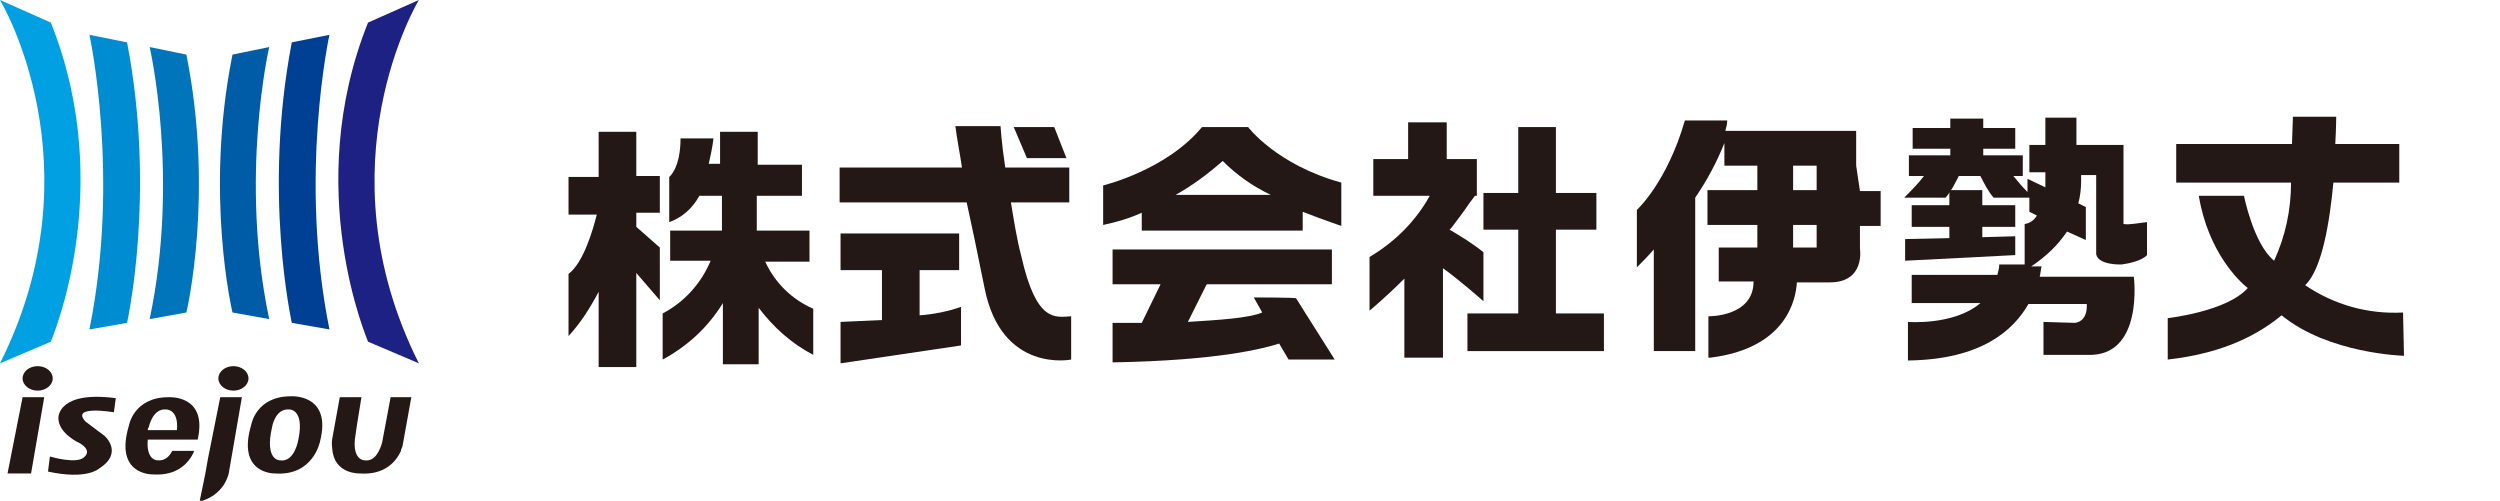
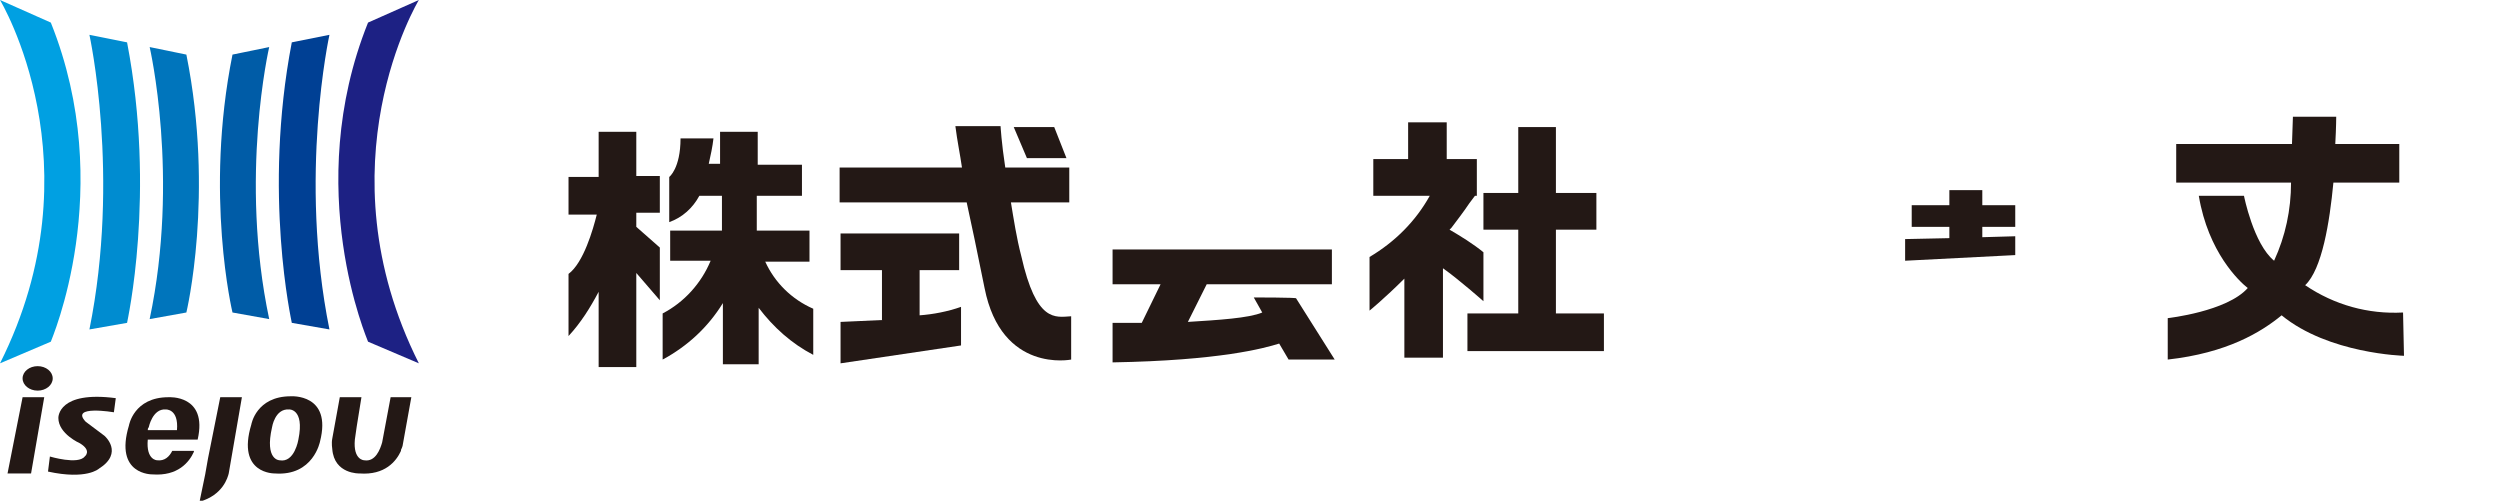
<svg xmlns="http://www.w3.org/2000/svg" version="1.1" id="_レイヤー_2" x="0px" y="0px" viewBox="0 0 265.6 53.2" style="enable-background:new 0 0 265.6 53.2;" xml:space="preserve">
  <style type="text/css">
	.st0{fill:#231815;}
	.st1{fill:#004094;}
	.st2{fill:#1D2184;}
	.st3{fill:#00A0E2;}
	.st4{fill:#008CD0;}
	.st5{fill:#005CA7;}
	.st6{fill:#0075BC;}
</style>
  <g id="_レイヤー_1-2">
    <g>
      <path class="st0" d="M97.7,28.7h4.2v-3.9H89.3v3.9h4.4V34c-2.4,0.1-4.4,0.2-4.4,0.2v4.4l12.8-1.9v-4.1c-1.4,0.5-3,0.8-4.4,0.9    C97.7,33.6,97.7,28.7,97.7,28.7z" />
      <polygon class="st0" points="165.3,24.4 169.6,24.4 169.6,20.5 165.3,20.5 165.3,13.5 161.3,13.5 161.3,20.5 157.6,20.5     157.6,24.4 161.3,24.4 161.3,33.3 155.9,33.3 155.9,37.3 170.4,37.3 170.4,33.3 165.3,33.3   " />
      <path class="st0" d="M70.1,31.9v-5.6l-2.5-2.2v-1.5h2.5v-3.9h-2.5V14h-4v4.8h-3.2v4h3c-0.4,1.6-1.4,5.1-3,6.3v6.6    c1.3-1.4,2.3-3,3.2-4.7v8h4V29C67.6,29,70.1,31.9,70.1,31.9z" />
      <path class="st0" d="M81.3,27.8H86v-3.3h-5.6v-3.7h4.8v-3.3h-4.7V14h-4v3.4h-1.2c0.2-0.9,0.4-1.8,0.5-2.7h-3.5    c0,3.2-1.2,4.1-1.2,4.1v4.8c1.4-0.5,2.5-1.5,3.2-2.8h2.4v3.7h-5.5v3.2h4.3c-1,2.4-2.8,4.4-5.1,5.6v4.9c2.6-1.4,4.8-3.4,6.4-6v6.5    h3.8v-6c1.6,2.1,3.5,3.8,5.8,5v-4.9C84.1,31.8,82.3,30,81.3,27.8z" />
      <path class="st0" d="M108.5,27.2c-0.5-1.9-0.8-3.9-1.1-5.7h6.2v-3.7h-6.8c-0.4-2.6-0.5-4.4-0.5-4.4h-4.8c0.2,1.6,0.5,3,0.7,4.4    h-13v3.7h13.5c0.5,2.3,1.1,5.1,1.9,9.1c1.8,9.1,9.2,7.6,9.2,7.6v-4.6C112.1,33.7,110.1,34.3,108.5,27.2z" />
-       <path class="st0" d="M132.6,13.5h-4.9c-3.8,4.6-10.5,6.2-10.5,6.2v4.2c1.4-0.3,2.8-0.7,4.1-1.3v1.9h17.1v-2    c2.3,0.9,4.1,1.5,4.1,1.5v-4.6C135.6,17.5,132.6,13.5,132.6,13.5L132.6,13.5z M124.9,20.7c1.8-1,3.4-2.2,5-3.6    c1.5,1.5,3.2,2.7,5.1,3.6H124.9z" />
      <path class="st0" d="M133.2,31.6l0.9,1.6c-1.4,0.6-4.7,0.8-7.9,1l2-4h13.3v-3.7h-23.3v3.7h5.1l-2,4.1h-3.1v4.2    c11.4-0.2,16.1-1.5,17.7-2l1,1.7h4.9l-4.1-6.5C137.9,31.6,133.2,31.6,133.2,31.6z" />
      <polygon class="st0" points="113.3,16.8 112,13.5 107.7,13.5 109.1,16.8   " />
      <path class="st0" d="M157.6,32v-5.2c-1.1-0.9-2.4-1.7-3.6-2.4l0.2-0.2l0,0c0.6-0.8,1.3-1.7,1.9-2.6l0,0l0.6-0.8h0.2v-3.9h-3.2V13    h-4.1v3.9h-3.7v3.9h6c-1.5,2.7-3.7,4.9-6.4,6.5v5.7c0,0,1.6-1.3,3.7-3.4V38h4.1v-9.5C155,29.7,157.6,32,157.6,32L157.6,32z" />
-       <path class="st0" d="M197.2,17.6v-3.7h-13.9c0.1-0.4,0.2-0.7,0.2-1.1h-4.5c-1.9,6.6-5.1,9.5-5.1,9.5v6.1c0.6-0.6,1.2-1.2,1.8-1.9    v10.8h4.4V21c1.3-1.9,2.3-3.8,3.1-5.8v2.4h3.5v2.6h-5.3v3.7h5.3v2.4h-4.1v3.6h3.7c0,3.8-4.8,3.7-4.8,3.7V38h0.2    c8.1-1,9.1-6.2,9.2-8h3.5c3.8,0,3.2-3.6,3.2-3.6V24h2.2v-3.7h-2.2L197.2,17.6L197.2,17.6z M190.5,17.6h2.5v2.6h-2.5V17.6z     M193,26.3h-2.5v-2.4h2.5V26.3z" />
      <polygon class="st0" points="202.4,25.4 202.4,27.7 214.1,27.1 214.1,25.1 210.6,25.2 210.6,24.1 214.1,24.1 214.1,21.8     210.6,21.8 210.6,20.2 207.1,20.2 207.1,21.8 203.1,21.8 203.1,24.1 207.1,24.1 207.1,25.3   " />
-       <path class="st0" d="M225.6,23.8v-8.4h-5v-2.9h-3.3v2.9h-1.7v2.9h1.7V19l0,0v0.9l-1.9-0.9v1.4c-0.6-0.6-1-1.1-1.5-1.7h1v-2.2h-4.2    v-0.7h3.4v-2.2h-3.4v-1h-3.5v1h-4v2.2h4v0.7h-4.4v2.2h1.6c-0.6,0.8-1.4,1.6-2.1,2.3h4.4c0.6-0.7,1-1.5,1.4-2.3h2.3    c0.4,0.8,0.8,1.6,1.4,2.3h3.8v1.5l0.8,0.4c-0.3,0.5-0.7,0.8-1.3,0.9v4.3h-2.7c0,0.4-0.1,0.7-0.2,1.1h-9.1v3h7.3    c-2.8,2.4-7.7,2-7.7,2v4.1c7.8-0.1,11.2-3.2,12.8-6h6.2c0.1,2-1.3,2-1.3,2l-3.3-0.1v3.5h4.6c6.1,0.3,5-8.3,5-8.3h-10    c0.1-0.4,0.1-0.7,0.2-1.1h-1.1c1.5-1,2.8-2.2,3.8-3.7l2,0.9v-3.5l-0.8-0.4c0.2-0.7,0.3-1.6,0.3-2.3l0,0v-0.7h1.6v8.3v0.1    c0.2,1.2,2.7,1.1,2.7,1.1c2.2-0.3,2.7-1,2.7-1v-3.5C227.1,23.7,226.3,23.9,225.6,23.8L225.6,23.8z" />
      <path class="st0" d="M255.3,33.2c-3.7,0.2-7.3-0.8-10.4-2.9c1.8-1.7,2.6-6.7,3-10.9h7v-4.1h-6.8c0.1-1.8,0.1-2.9,0.1-2.9h-4.6    l-0.1,2.9h-12.3v4.1h12.2c0,2.9-0.6,5.7-1.8,8.3l0,0c-2.2-1.8-3.2-6.9-3.2-6.9h-4.8c1,6,4.3,9.1,5.2,9.8c-2.2,2.5-8.5,3.2-8.5,3.2    v4.4c6.3-0.7,9.9-2.9,12.1-4.7c5,4.1,13,4.3,13,4.3L255.3,33.2z" />
      <g>
-         <path class="st1" d="M31,4.5l4-0.8c0,0-3.3,15,0,31.3l-4-0.7C31,34.2,27.9,20.6,31,4.5L31,4.5z" />
+         <path class="st1" d="M31,4.5l4-0.8c0,0-3.3,15,0,31.3l-4-0.7C31,34.2,27.9,20.6,31,4.5z" />
        <path class="st2" d="M39.1,2.4L44.5,0c0,0-10.6,17.5,0,38.6l-5.4-2.3C39.1,36.2,32,20.1,39.1,2.4L39.1,2.4L39.1,2.4z" />
        <path class="st3" d="M5.4,2.4L0,0c0,0,10.6,17.5,0,38.6l5.4-2.3C5.4,36.2,12.5,20.1,5.4,2.4L5.4,2.4L5.4,2.4z" />
        <path class="st4" d="M13.5,4.5l-4-0.8c0,0,3.3,15,0,31.3l4-0.7C13.5,34.2,16.6,20.6,13.5,4.5L13.5,4.5z" />
        <path class="st5" d="M24.7,5.8L28.6,5c0,0-3.2,13.8,0,28.9l-3.9-0.7C24.7,33.2,21.7,20.7,24.7,5.8L24.7,5.8z" />
        <path class="st6" d="M19.8,5.8L15.9,5c0,0,3.2,13.8,0,28.9l3.9-0.7C19.8,33.2,22.8,20.7,19.8,5.8L19.8,5.8z" />
        <g>
          <path class="st0" d="M12.3,42.3l-0.2,1.5c0,0-4.7-0.8-3,1l2,1.5c0,0,2.1,1.8-0.6,3.5c0,0-1.3,1.2-5.4,0.3l0.2-1.6      c0,0,3,0.9,3.7,0c0,0,0.8-0.6-0.5-1.4c0,0-2.3-1-2.3-2.7C6.2,44.3,6.2,41.5,12.3,42.3L12.3,42.3L12.3,42.3z" />
          <path class="st0" d="M30.9,42.1c-3.7,0-4.2,3-4.2,3c-1.6,5.3,2.5,5.2,2.5,5.2c4.1,0.3,4.8-3.4,4.8-3.4      C35.3,41.8,30.9,42.1,30.9,42.1L30.9,42.1z M31.7,46.7c0,0-0.4,2.5-2,2.2c0,0-1.6,0-0.8-3.5c0,0,0.3-2,1.8-1.9      C30.6,43.5,32.4,43.3,31.7,46.7L31.7,46.7L31.7,46.7z" />
          <g>
            <polygon class="st0" points="2.4,42.2 4.7,42.2 3.3,50.3 0.8,50.3      " />
            <ellipse class="st0" cx="4" cy="40.2" rx="1.6" ry="1.3" />
          </g>
-           <ellipse class="st0" cx="24.8" cy="40.2" rx="1.6" ry="1.3" />
          <path class="st0" d="M24.3,50.3L24.3,50.3l1.4-8.1h-2.3l-1.3,6.5l0,0l-0.3,1.7l0,0l-0.6,2.9l0,0C23.7,52.6,24.2,50.7,24.3,50.3      L24.3,50.3L24.3,50.3L24.3,50.3z" />
          <path class="st0" d="M21,46.7c1.1-4.8-3.1-4.5-3.1-4.5c-3.7,0-4.2,3-4.2,3c-1.6,5.3,2.5,5.2,2.5,5.2c2.7,0.2,3.9-1.3,4.4-2.4      l0,0v-0.1h-2.3l0,0c-0.3,0.6-0.8,1.1-1.6,1c0,0-1.2,0-1-2.2H21L21,46.7L21,46.7z M17.6,43.5c0,0,1.4-0.1,1.2,2.2h-3.1      c0-0.1,0-0.2,0.1-0.3C15.8,45.4,16.2,43.4,17.6,43.5L17.6,43.5z" />
          <path class="st0" d="M43.7,42.2h-2.2L40.6,47c-0.2,0.7-0.7,2.1-1.9,1.9c0,0-1.2,0-1-2.2l0.2-1.4l0.5-3.1h-2.3l-0.8,4.4      c-0.1,0.5,0,1.1,0,1.1l0,0c0.2,2.7,2.9,2.6,2.9,2.6c2.7,0.2,3.9-1.3,4.4-2.4v-0.1l0,0c0,0,0.2-0.4,0.2-0.6L43.7,42.2L43.7,42.2      L43.7,42.2L43.7,42.2z" />
        </g>
      </g>
    </g>
  </g>
</svg>